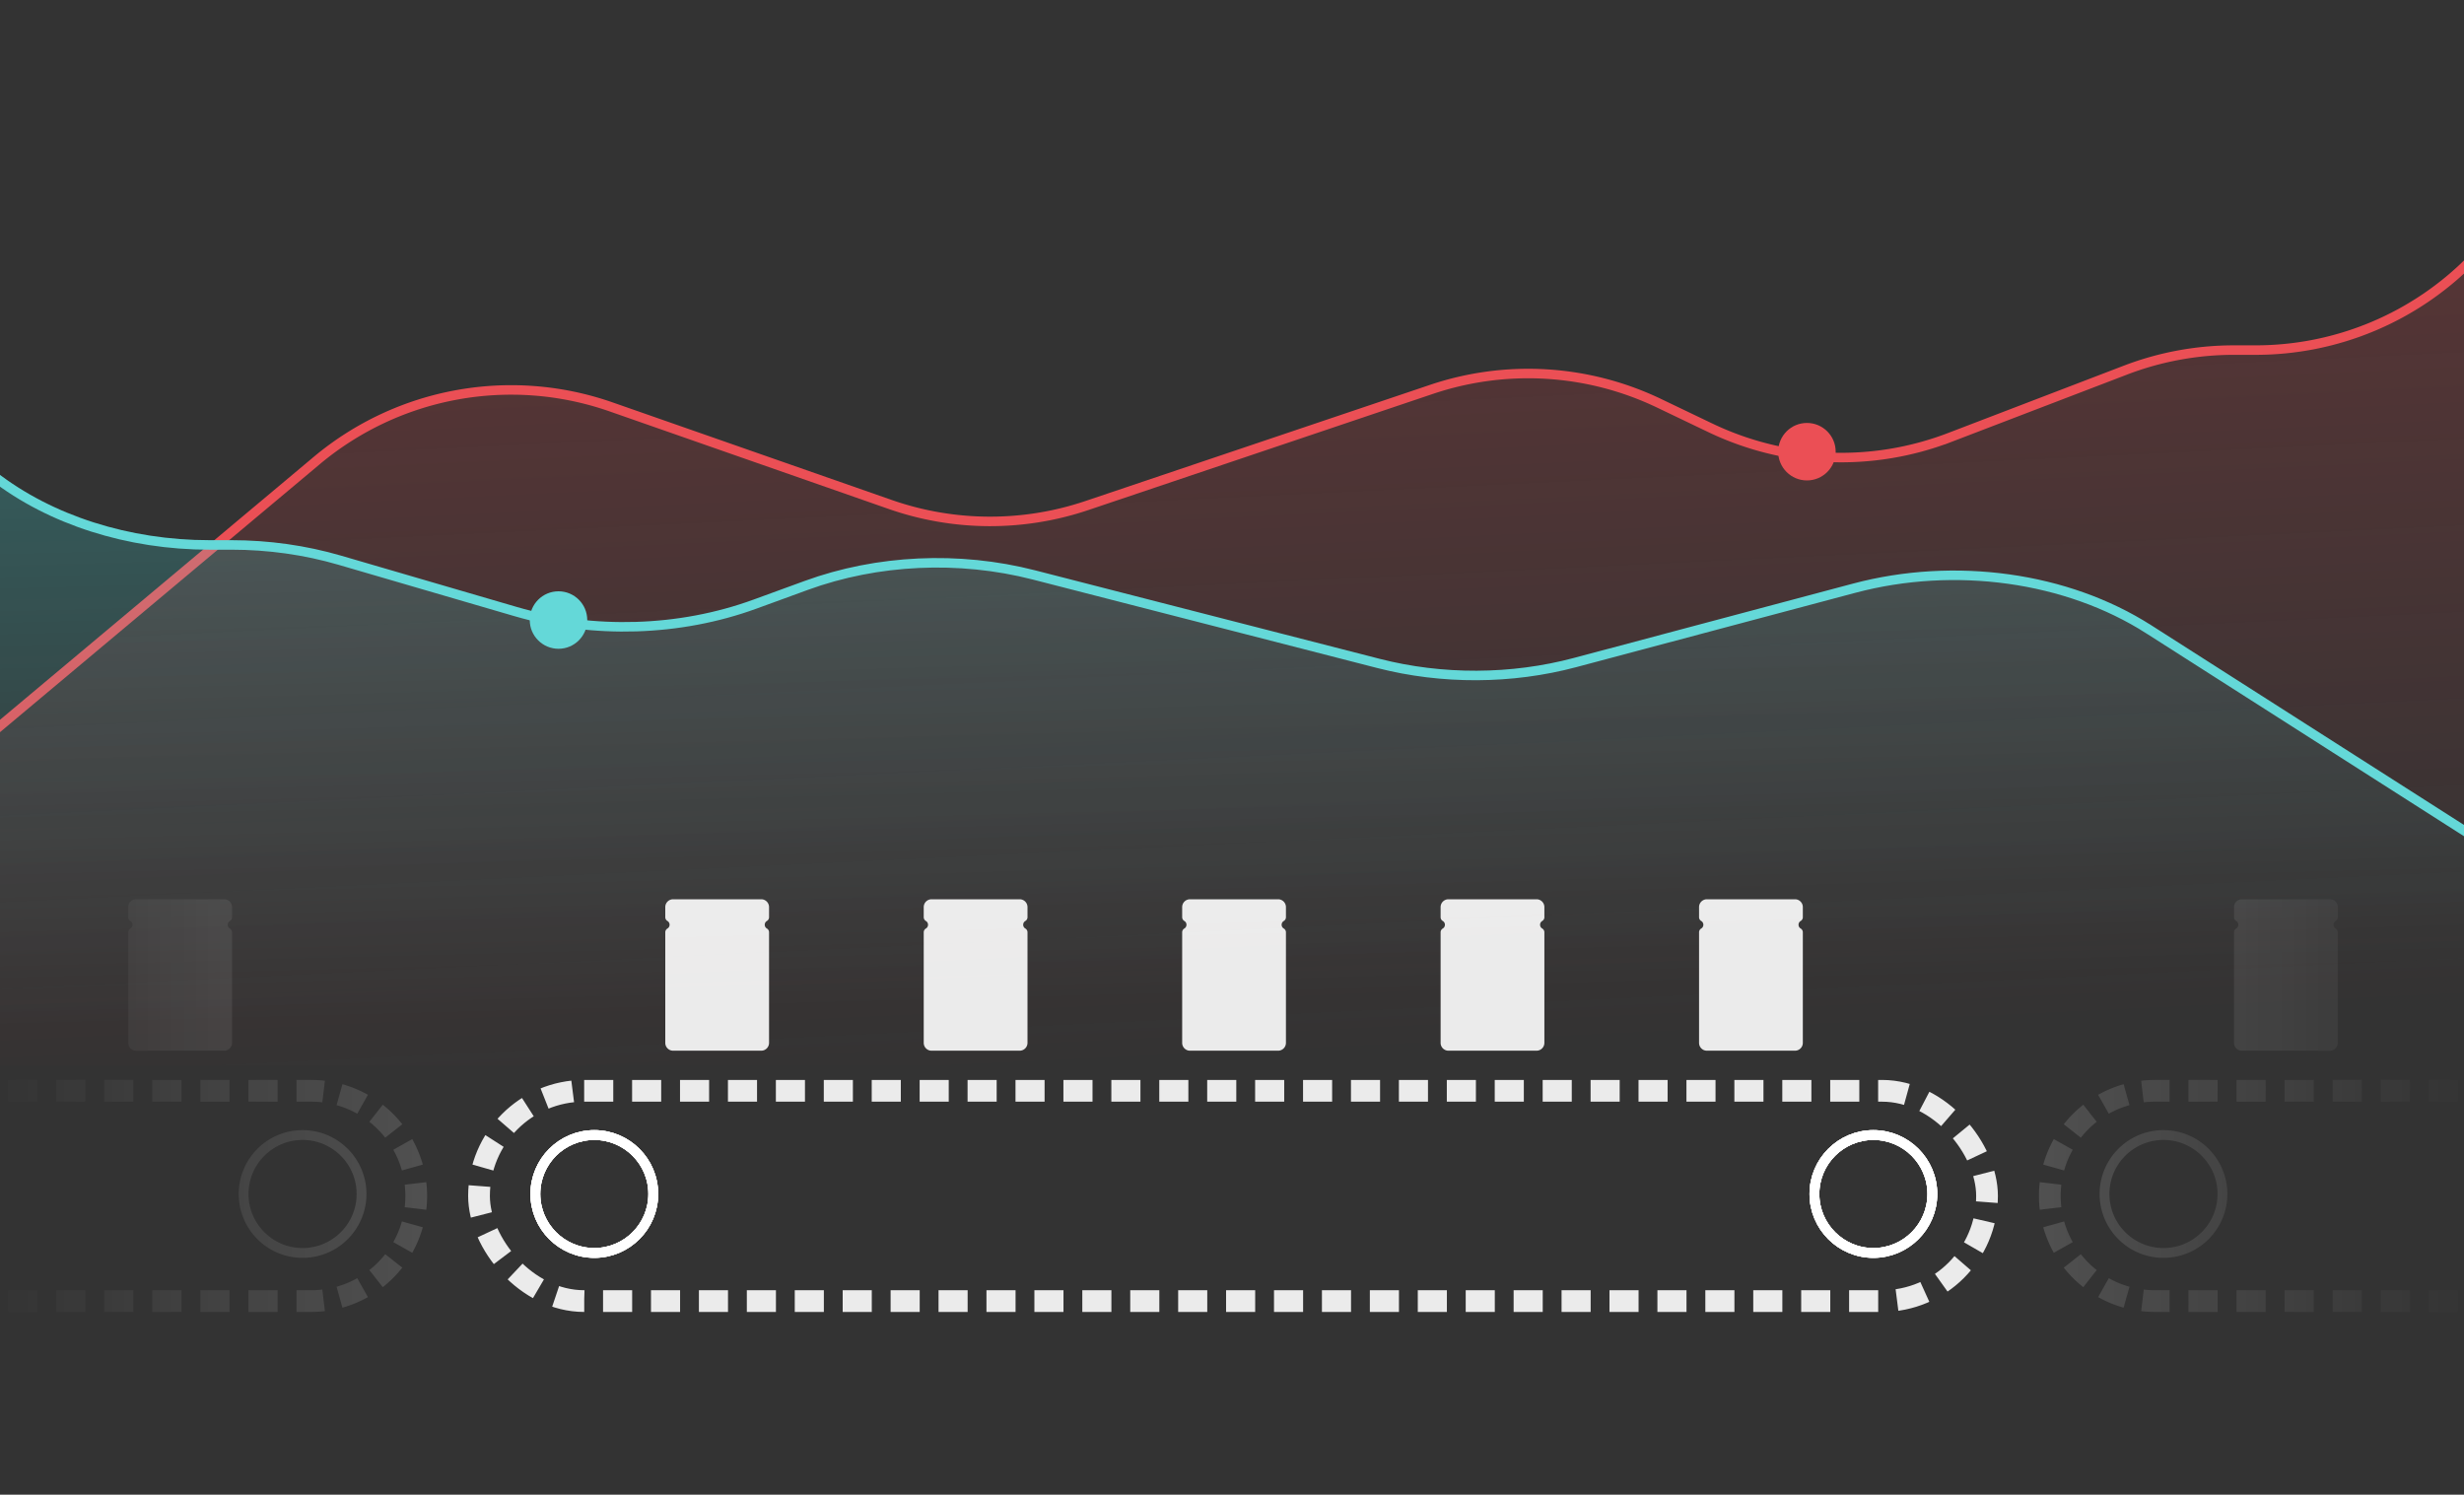
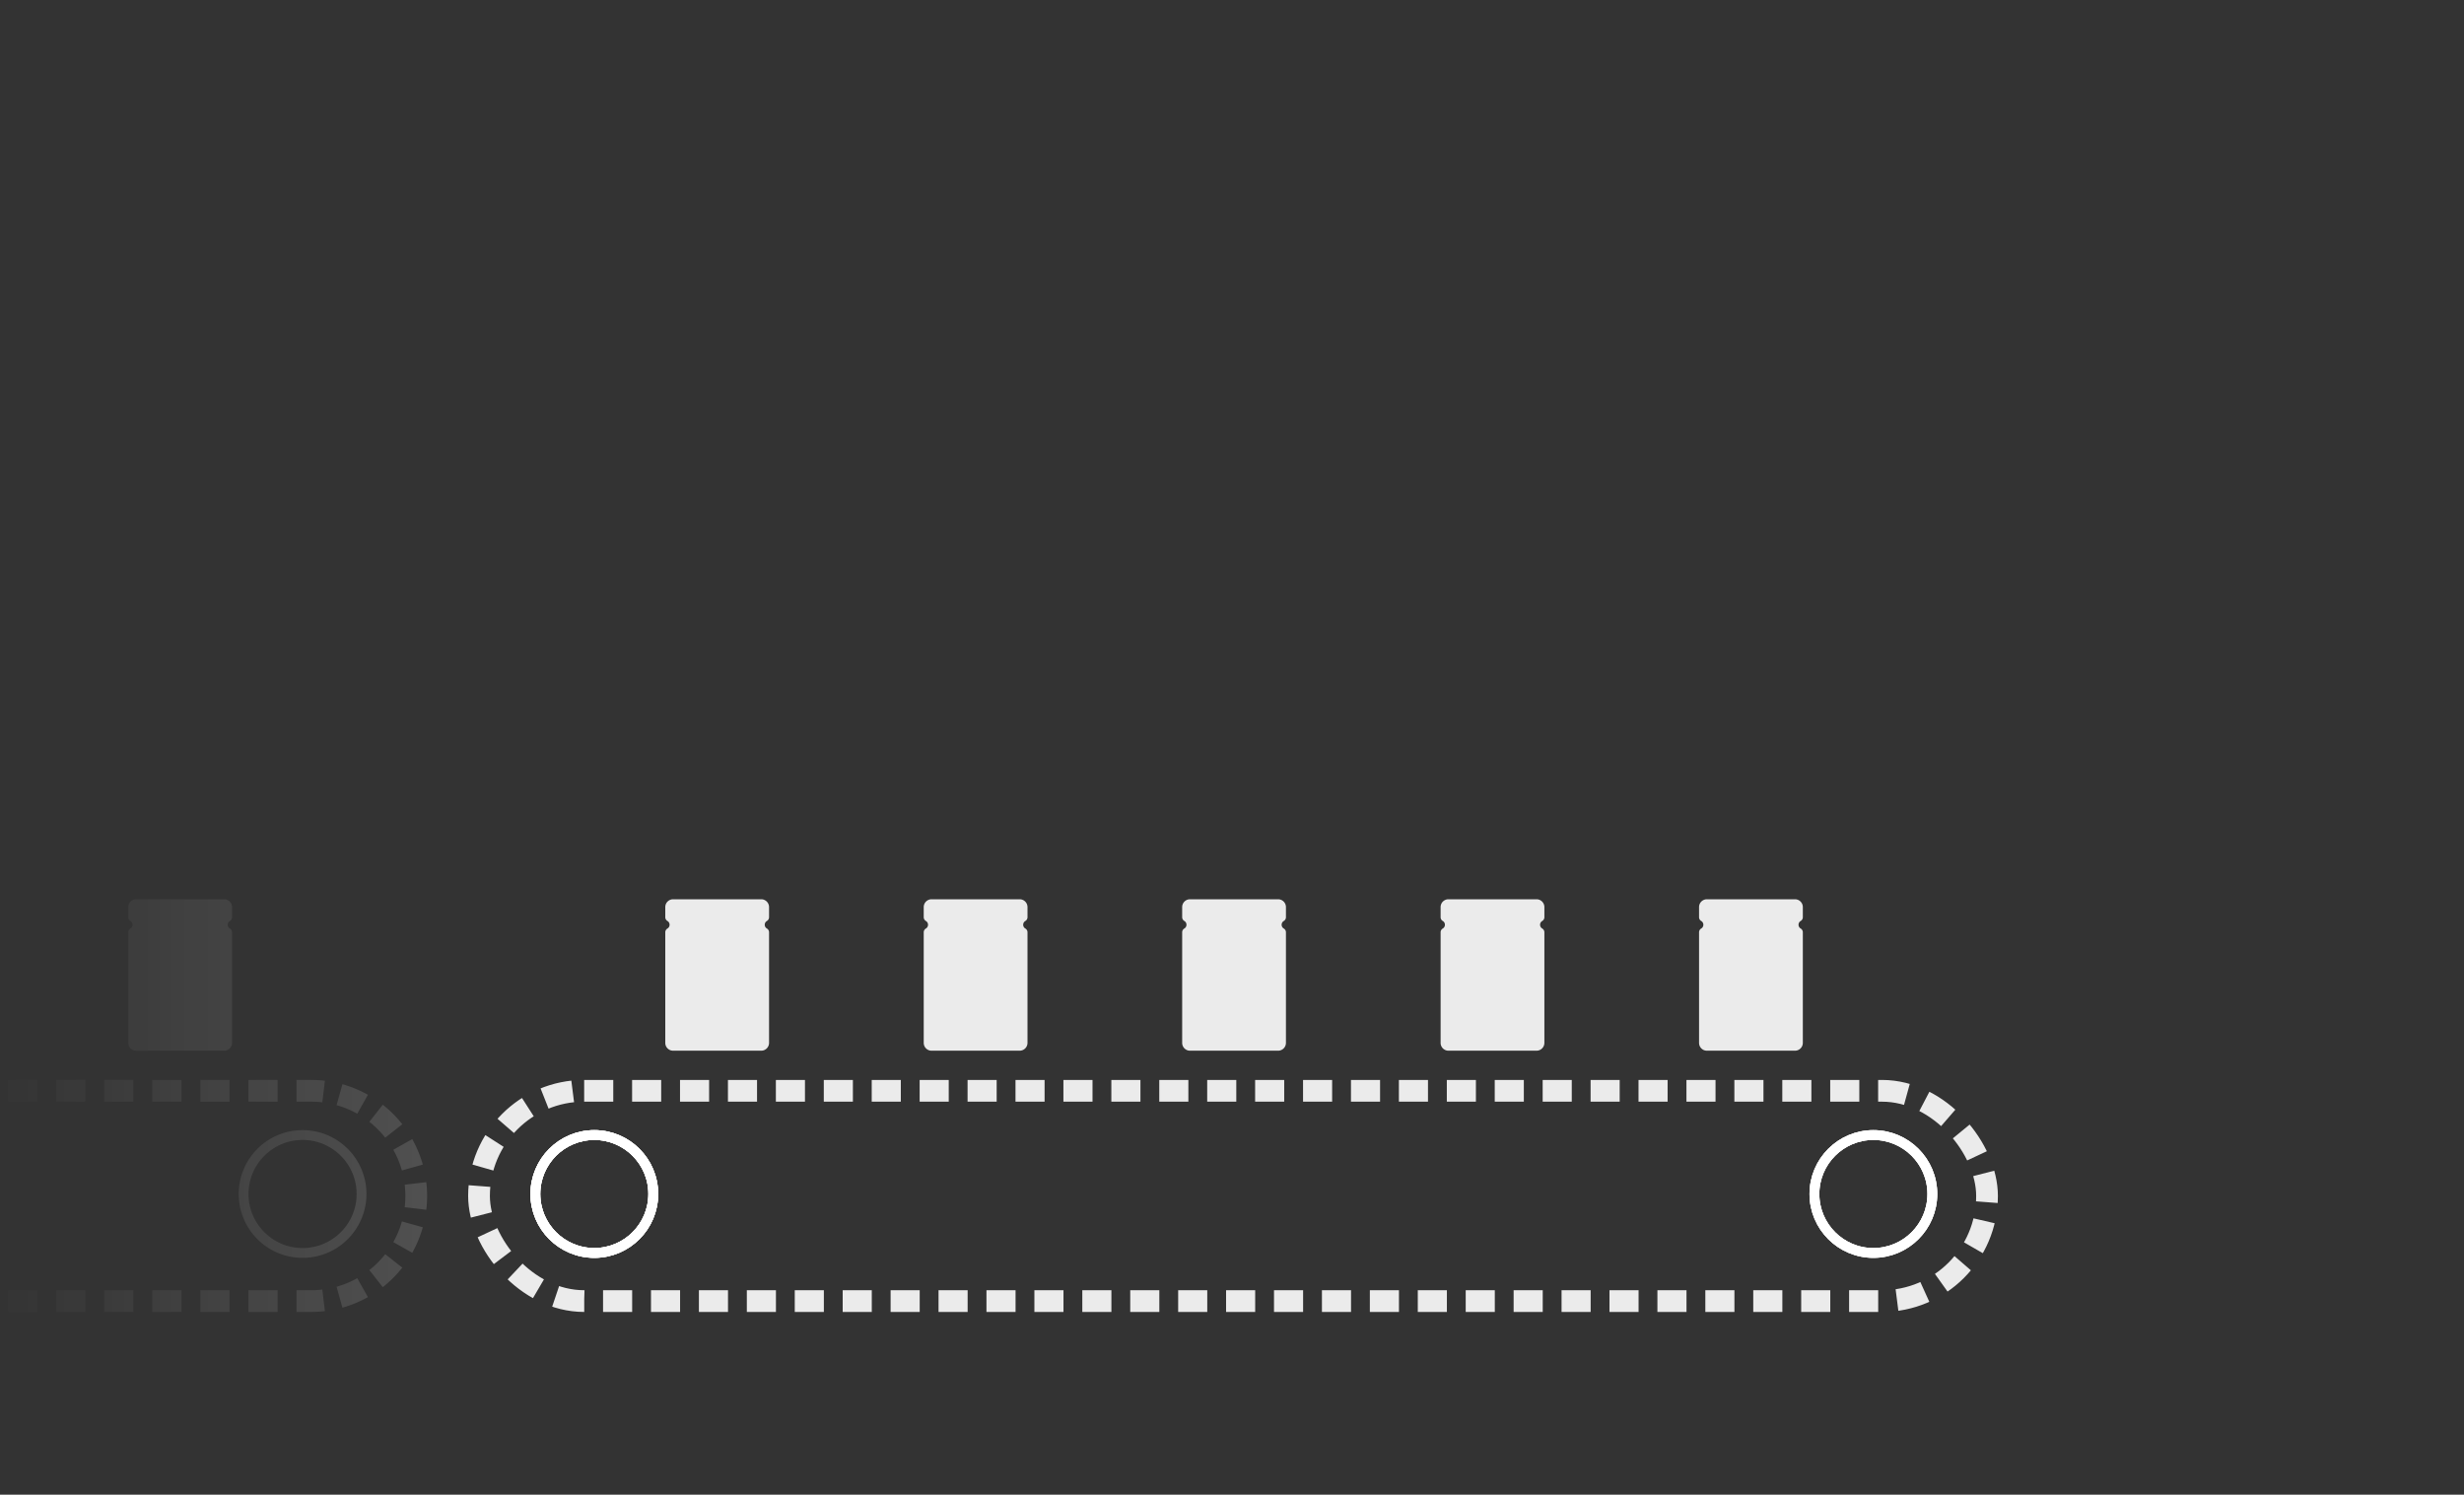
<svg xmlns="http://www.w3.org/2000/svg" width="1200" height="728" fill="none">
  <rect width="100%" height="100%" fill="#333333" stroke="none" />
  <g clip-path="url(#a)">
    <g clip-path="url(#b)">
      <g clip-path="url(#c)">
        <path fill="url(#d)" stroke="#EB4F55" stroke-width="4.63" d="M154.18 224.383-61.445 405.095v163.251H1262.61V66.526l-58.87 59.884a147.528 147.528 0 0 1-105.2 44.104h-10.65c-18.05 0-35.94 3.312-52.79 9.77l-85.607 32.808a147.517 147.517 0 0 1-116.527-4.708l-24.99-11.972a147.52 147.52 0 0 0-110.86-6.749l-167.801 56.569a147.524 147.524 0 0 1-95.809-.535l-135.885-47.506c-49.088-17.161-103.585-7.21-143.441 26.192Z" />
        <path fill="url(#e)" stroke="#64D8D8" stroke-width="4.63" d="m1046.4 306.461 215.62 137.695v124.389H-62.022V186.181l58.868 45.63c27.735 21.497 65.639 33.605 105.201 33.605h10.645c18.046 0 35.94 2.523 52.792 7.444l85.605 24.999c37.84 11.05 79.979 9.752 116.526-3.588l24.99-9.122c34.663-12.653 74.438-14.498 110.86-5.142l167.8 43.102c31.106 7.99 64.822 7.847 95.809-.408l135.884-36.197c49.088-13.076 103.582-5.493 143.442 19.957Z" />
-         <circle cx="880" cy="220" r="14" fill="#EB4F55" />
        <circle cx="272" cy="302" r="14" fill="#64D8D8" />
      </g>
    </g>
    <path fill="url(#f)" fill-opacity=".9" fill-rule="evenodd" d="M-391.511 448.574a2.132 2.132 0 0 0 1.048-1.837v-4.923a3.815 3.815 0 0 0-3.814-3.814h-42.909a3.815 3.815 0 0 0-3.814 3.814v4.923c0 .755.398 1.453 1.048 1.837 1.397.826 1.397 2.848 0 3.674a2.134 2.134 0 0 0-1.048 1.837v53.858a3.815 3.815 0 0 0 3.814 3.814h42.909a3.815 3.815 0 0 0 3.814-3.814v-53.858c0-.755-.398-1.453-1.048-1.837-1.397-.826-1.397-2.848 0-3.674Zm125.866 0a2.135 2.135 0 0 0 1.048-1.837v-4.923a3.815 3.815 0 0 0-3.814-3.814h-42.909a3.814 3.814 0 0 0-3.814 3.814v4.923c0 .755.398 1.453 1.047 1.837 1.397.826 1.397 2.848 0 3.674a2.135 2.135 0 0 0-1.047 1.837v53.858a3.814 3.814 0 0 0 3.814 3.814h42.909a3.815 3.815 0 0 0 3.814-3.814v-53.858c0-.755-.399-1.453-1.048-1.837-1.397-.826-1.397-2.848 0-3.674Zm126.913-1.837c0 .755-.398 1.453-1.047 1.837-1.397.826-1.397 2.848 0 3.674a2.134 2.134 0 0 1 1.047 1.837v53.858a3.814 3.814 0 0 1-3.814 3.814h-42.908a3.814 3.814 0 0 1-3.814-3.814v-53.858c0-.754.398-1.453 1.047-1.837 1.397-.826 1.397-2.848 0-3.674a2.134 2.134 0 0 1-1.047-1.837v-4.923a3.814 3.814 0 0 1 3.814-3.814h42.908a3.814 3.814 0 0 1 3.814 3.814v4.923Zm124.819 1.837a2.134 2.134 0 0 0 1.047-1.837v-4.923A3.814 3.814 0 0 0-16.68 438h-42.909a3.814 3.814 0 0 0-3.814 3.814v4.923c0 .755.399 1.453 1.048 1.837 1.397.826 1.397 2.848 0 3.674a2.135 2.135 0 0 0-1.048 1.837v53.858a3.814 3.814 0 0 0 3.814 3.814h42.91a3.814 3.814 0 0 0 3.813-3.814v-53.858c0-.755-.398-1.453-1.048-1.837-1.396-.826-1.396-2.848 0-3.674ZM113 446.737c0 .755-.398 1.453-1.048 1.837-1.397.826-1.397 2.848 0 3.674a2.132 2.132 0 0 1 1.048 1.837v53.858a3.815 3.815 0 0 1-3.814 3.814H66.277a3.814 3.814 0 0 1-3.814-3.814v-53.858c0-.754.398-1.453 1.048-1.837 1.397-.826 1.397-2.848 0-3.674a2.133 2.133 0 0 1-1.048-1.837v-4.923A3.814 3.814 0 0 1 66.277 438h42.909a3.815 3.815 0 0 1 3.814 3.814v4.923Zm34.359 161.133c14.536 0 26.32-11.784 26.32-26.321 0-14.536-11.784-26.32-26.32-26.32-14.537 0-26.321 11.784-26.321 26.32 0 14.537 11.784 26.321 26.321 26.321Zm-622.92 0c14.536 0 26.32-11.784 26.32-26.321 0-14.536-11.784-26.32-26.32-26.32-14.537 0-26.321 11.784-26.321 26.32 0 14.537 11.784 26.321 26.321 26.321Zm0 4.785c17.179 0 31.106-13.926 31.106-31.106 0-17.179-13.927-31.106-31.106-31.106-17.18 0-31.106 13.927-31.106 31.106 0 17.18 13.926 31.106 31.106 31.106Zm622.92 0c17.179 0 31.106-13.926 31.106-31.106 0-17.179-13.927-31.106-31.106-31.106-17.18 0-31.106 13.927-31.106 31.106 0 17.18 13.926 31.106 31.106 31.106Zm-633.96 20.696-.622 5.253c2.204.262 4.448.396 6.723.396h7.105v-10.58h-7.105c-1.858 0-3.685-.11-5.478-.322l-.623 5.253Zm-7.739-1.532-1.427 5.094a56.184 56.184 0 0 1-12.414-5.147l2.596-4.609 2.595-4.61a45.575 45.575 0 0 0 10.076 4.178l-1.426 5.094Zm-17.806-9.054-3.272 4.156a56.847 56.847 0 0 1-9.503-9.503l4.156-3.272 4.157-3.272a46.236 46.236 0 0 0 7.734 7.734l-3.272 4.157Zm-13.011-15.18-4.609 2.596a56.184 56.184 0 0 1-5.147-12.414l5.094-1.427 5.094-1.426a45.575 45.575 0 0 0 4.178 10.076l-4.61 2.595Zm-6.194-18.984-5.253.622A56.944 56.944 0 0 1-537 582.5c0-2.275.134-4.519.396-6.723l5.253.622 5.253.623a46.626 46.626 0 0 0 0 10.956l-5.253.623Zm1.532-19.941-5.094-1.427a56.184 56.184 0 0 1 5.147-12.414l4.609 2.596 4.61 2.595a45.575 45.575 0 0 0-4.178 10.076l-5.094-1.426Zm9.054-17.806-4.156-3.272a56.81 56.81 0 0 1 9.503-9.503l3.272 4.156 3.272 4.157a46.236 46.236 0 0 0-7.734 7.734l-4.157-3.272Zm15.18-13.011-2.596-4.609a56.184 56.184 0 0 1 12.414-5.147l1.427 5.094 1.426 5.094a45.575 45.575 0 0 0-10.076 4.178l-2.595-4.61ZM-480.5 526c-2.275 0-4.519.134-6.723.396l.622 5.253.623 5.253a46.626 46.626 0 0 1 5.478-.322h7.105V526h-7.105Zm16.302 5.29V526h14.211v10.58h-14.211v-5.29Zm23.407 0V526h14.211v10.58h-14.211v-5.29Zm23.408 0V526h14.211v10.58h-14.211v-5.29Zm23.407 0V526h14.211v10.58h-14.211v-5.29Zm23.408 0V526h14.211v10.58h-14.211v-5.29Zm23.407 0V526h14.211v10.58h-14.211v-5.29Zm23.407 0V526h14.211v10.58h-14.211v-5.29Zm23.408 0V526h14.211v10.58h-14.211v-5.29Zm23.407 0V526h14.211v10.58h-14.211v-5.29Zm23.408 0V526h14.211v10.58h-14.211v-5.29Zm23.407 0V526h14.211v10.58h-14.211v-5.29Zm23.407 0V526h14.211v10.58h-14.211v-5.29Zm23.408 0V526h14.211v10.58h-14.211v-5.29Zm23.407 0V526h14.211v10.58h-14.211v-5.29Zm23.408 0V526h14.211v10.58h-14.211v-5.29Zm23.407 0V526h14.211v10.58h-14.211v-5.29Zm23.407 0V526h14.211v10.58h-14.21v-5.29Zm23.408 0V526h14.21v10.58h-14.21v-5.29Zm23.407 0V526h14.211v10.58h-14.21v-5.29Zm23.408 0V526h14.21v10.58h-14.21v-5.29Zm23.407 0V526h14.211v10.58H3.951v-5.29Zm23.408 0V526h14.21v10.58h-14.21v-5.29Zm23.407 0V526h14.21v10.58h-14.21v-5.29Zm23.407 0V526h14.211v10.58h-14.21v-5.29Zm23.408 0V526h14.211v10.58H97.58v-5.29Zm23.407 0V526h14.211v10.58h-14.211v-5.29Zm23.408 0V526h7.105c2.275 0 4.519.134 6.723.396l-.622 5.253-.623 5.253a46.626 46.626 0 0 0-5.478-.322h-7.105v-5.29Zm20.945 1.891 1.427-5.094a56.184 56.184 0 0 1 12.414 5.147l-2.596 4.609-2.595 4.61a45.575 45.575 0 0 0-10.076-4.178l1.426-5.094Zm17.806 9.054 3.272-4.156a56.81 56.81 0 0 1 9.503 9.503l-4.156 3.272-4.157 3.272a46.236 46.236 0 0 0-7.734-7.734l3.272-4.157Zm13.011 15.18 4.609-2.596a56.184 56.184 0 0 1 5.147 12.414l-5.094 1.427-5.094 1.426a45.575 45.575 0 0 0-4.178-10.076l4.61-2.595Zm6.194 18.984 5.253-.622c.262 2.204.396 4.448.396 6.723 0 2.275-.134 4.519-.396 6.723l-5.253-.622-5.253-.623a46.626 46.626 0 0 0 0-10.956l5.253-.623Zm-1.532 19.941 5.094 1.427a56.184 56.184 0 0 1-5.147 12.414l-4.609-2.596-4.61-2.595a45.575 45.575 0 0 0 4.178-10.076l5.094 1.426Zm-9.054 17.806 4.156 3.272a56.847 56.847 0 0 1-9.503 9.503l-3.272-4.156-3.272-4.157a46.236 46.236 0 0 0 7.734-7.734l4.157 3.272Zm-15.18 13.011 2.596 4.609a56.184 56.184 0 0 1-12.414 5.147l-1.427-5.094-1.426-5.094a45.575 45.575 0 0 0 10.076-4.178l2.595 4.61Zm-18.984 6.194.622 5.253a56.944 56.944 0 0 1-6.723.396h-7.105v-10.58h7.105c1.858 0 3.685-.11 5.478-.322l.623 5.253Zm-22.403.359V639h-14.211v-10.58h14.211v5.29Zm-23.407 0V639H97.58v-10.58h14.211v5.29Zm-23.408 0V639h-14.21v-10.58h14.21v5.29Zm-23.407 0V639H50.765v-10.58h14.21v5.29Zm-23.408 0V639h-14.21v-10.58h14.21v5.29Zm-23.407 0V639H3.951v-10.58h14.21v5.29Zm-23.407 0V639h-14.211v-10.58h14.21v5.29Zm-23.408 0V639h-14.21v-10.58h14.21v5.29Zm-23.407 0V639h-14.211v-10.58h14.21v5.29Zm-23.408 0V639h-14.21v-10.58h14.21v5.29Zm-23.407 0V639h-14.211v-10.58h14.211v5.29Zm-23.407 0V639h-14.211v-10.58h14.211v5.29Zm-23.408 0V639h-14.211v-10.58h14.211v5.29Zm-23.407 0V639h-14.211v-10.58h14.211v5.29Zm-23.408 0V639h-14.211v-10.58h14.211v5.29Zm-23.407 0V639h-14.211v-10.58h14.211v5.29Zm-23.407 0V639h-14.211v-10.58h14.211v5.29Zm-23.408 0V639h-14.211v-10.58h14.211v5.29Zm-23.407 0V639h-14.211v-10.58h14.211v5.29Zm-23.408 0V639h-14.211v-10.58h14.211v5.29Zm-23.407 0V639h-14.211v-10.58h14.211v5.29Zm-23.408 0V639h-14.21v-10.58h14.21v5.29Zm-23.407 0V639h-14.211v-10.58h14.211v5.29Zm-23.407 0V639h-14.211v-10.58h14.211v5.29Zm-23.408 0V639h-14.211v-10.58h14.211v5.29Zm-23.407 0V639h-14.211v-10.58h14.211v5.29Z" clip-rule="evenodd" opacity=".4" />
    <path fill="#fff" fill-opacity=".9" fill-rule="evenodd" d="M374.537 446.737c0 .755-.398 1.453-1.048 1.837-1.397.826-1.397 2.848 0 3.674a2.132 2.132 0 0 1 1.048 1.837v53.858a3.815 3.815 0 0 1-3.814 3.814h-42.909a3.815 3.815 0 0 1-3.814-3.814v-53.858c0-.754.398-1.453 1.048-1.837 1.397-.826 1.397-2.848 0-3.674a2.132 2.132 0 0 1-1.048-1.837v-4.923a3.815 3.815 0 0 1 3.814-3.814h42.909a3.815 3.815 0 0 1 3.814 3.814v4.923Zm125.866 0c0 .755-.399 1.453-1.048 1.837-1.397.826-1.397 2.848 0 3.674a2.135 2.135 0 0 1 1.048 1.837v53.858a3.815 3.815 0 0 1-3.814 3.814H453.68a3.814 3.814 0 0 1-3.814-3.814v-53.858c0-.754.398-1.453 1.047-1.837 1.397-.826 1.397-2.848 0-3.674a2.134 2.134 0 0 1-1.047-1.837v-4.923A3.814 3.814 0 0 1 453.68 438h42.909a3.815 3.815 0 0 1 3.814 3.814v4.923Zm125.865 0c0 .755-.398 1.453-1.047 1.837-1.397.826-1.397 2.848 0 3.674a2.134 2.134 0 0 1 1.047 1.837v53.858a3.814 3.814 0 0 1-3.814 3.814h-42.908a3.815 3.815 0 0 1-3.815-3.814v-53.858c0-.754.399-1.453 1.048-1.837 1.397-.826 1.397-2.848 0-3.674a2.135 2.135 0 0 1-1.048-1.837v-4.923a3.815 3.815 0 0 1 3.815-3.814h42.908a3.814 3.814 0 0 1 3.814 3.814v4.923Zm125.866 0c0 .755-.398 1.453-1.048 1.837-1.396.826-1.396 2.848 0 3.674a2.132 2.132 0 0 1 1.048 1.837v53.858a3.814 3.814 0 0 1-3.814 3.814h-42.909a3.815 3.815 0 0 1-3.814-3.814v-53.858c0-.754.399-1.453 1.048-1.837 1.397-.826 1.397-2.848 0-3.674a2.135 2.135 0 0 1-1.048-1.837v-4.923a3.815 3.815 0 0 1 3.814-3.814h42.909a3.814 3.814 0 0 1 3.814 3.814v4.923Zm125.866 0c0 .755-.398 1.453-1.048 1.837-1.397.826-1.397 2.848 0 3.674a2.132 2.132 0 0 1 1.048 1.837v53.858a3.815 3.815 0 0 1-3.814 3.814h-42.909a3.815 3.815 0 0 1-3.814-3.814v-53.858c0-.754.398-1.453 1.048-1.837 1.397-.826 1.397-2.848 0-3.674a2.132 2.132 0 0 1-1.048-1.837v-4.923a3.815 3.815 0 0 1 3.814-3.814h42.909a3.815 3.815 0 0 1 3.814 3.814v4.923Z" clip-rule="evenodd" />
    <circle cx="912.359" cy="581.549" r="28.713" stroke="#fff" stroke-opacity=".9" stroke-width="4.786" />
    <circle cx="912.359" cy="581.549" r="28.713" stroke="#fff" stroke-opacity=".9" stroke-width="4.786" />
    <circle cx="912.359" cy="581.549" r="28.713" stroke="#fff" stroke-opacity=".9" stroke-width="4.786" />
-     <circle cx="912.359" cy="581.549" r="28.713" stroke="#fff" stroke-opacity=".9" stroke-width="4.786" />
    <circle cx="289.439" cy="581.549" r="28.713" stroke="#fff" stroke-opacity=".9" stroke-width="4.786" />
    <circle cx="289.439" cy="581.549" r="28.713" stroke="#fff" stroke-opacity=".9" stroke-width="4.786" />
    <circle cx="289.439" cy="581.549" r="28.713" stroke="#fff" stroke-opacity=".9" stroke-width="4.786" />
    <circle cx="289.439" cy="581.549" r="28.713" stroke="#fff" stroke-opacity=".9" stroke-width="4.786" />
    <rect width="734.42" height="102.42" x="233.29" y="531.29" stroke="#fff" stroke-dasharray="14.17 9.17" stroke-opacity=".9" stroke-width="10.58" rx="51.21" />
-     <path fill="url(#g)" fill-opacity=".9" fill-rule="evenodd" d="M1592.51 448.574a2.134 2.134 0 0 1-1.05-1.837v-4.923a3.817 3.817 0 0 1 3.82-3.814h42.91c2.1 0 3.81 1.708 3.81 3.814v4.923c0 .755-.4 1.453-1.05 1.837-1.39.826-1.39 2.848 0 3.674a2.136 2.136 0 0 1 1.05 1.837v53.858a3.815 3.815 0 0 1-3.81 3.814h-42.91a3.817 3.817 0 0 1-3.82-3.814v-53.858c0-.755.4-1.453 1.05-1.837 1.4-.826 1.4-2.848 0-3.674Zm-125.87 0a2.147 2.147 0 0 1-1.04-1.837v-4.923c0-2.106 1.7-3.814 3.81-3.814h42.91c2.11 0 3.81 1.708 3.81 3.814v4.923c0 .755-.39 1.453-1.04 1.837-1.4.826-1.4 2.848 0 3.674a2.126 2.126 0 0 1 1.04 1.837v53.858c0 2.106-1.7 3.814-3.81 3.814h-42.91a3.809 3.809 0 0 1-3.81-3.814v-53.858c0-.755.4-1.453 1.04-1.837 1.4-.826 1.4-2.848 0-3.674Zm-126.91-1.837c0 .755.4 1.453 1.05 1.837 1.4.826 1.4 2.848 0 3.674a2.134 2.134 0 0 0-1.05 1.837v53.858a3.817 3.817 0 0 0 3.82 3.814h42.9c2.11 0 3.82-1.708 3.82-3.814v-53.858c0-.754-.4-1.453-1.05-1.837-1.4-.826-1.4-2.848 0-3.674a2.134 2.134 0 0 0 1.05-1.837v-4.923a3.817 3.817 0 0 0-3.82-3.814h-42.9a3.817 3.817 0 0 0-3.82 3.814v4.923Zm-124.82 1.837a2.125 2.125 0 0 1-1.04-1.837v-4.923c0-2.106 1.7-3.814 3.81-3.814h42.91c2.11 0 3.81 1.708 3.81 3.814v4.923c0 .755-.4 1.453-1.04 1.837-1.4.826-1.4 2.848 0 3.674a2.148 2.148 0 0 1 1.04 1.837v53.858c0 2.106-1.7 3.814-3.81 3.814h-42.91a3.809 3.809 0 0 1-3.81-3.814v-53.858c0-.755.39-1.453 1.04-1.837 1.4-.826 1.4-2.848 0-3.674ZM1088 446.737c0 .755.4 1.453 1.05 1.837 1.39.826 1.39 2.848 0 3.674a2.134 2.134 0 0 0-1.05 1.837v53.858a3.815 3.815 0 0 0 3.81 3.814h42.91c2.11 0 3.82-1.708 3.82-3.814v-53.858c0-.754-.4-1.453-1.05-1.837-1.4-.826-1.4-2.848 0-3.674a2.134 2.134 0 0 0 1.05-1.837v-4.923a3.817 3.817 0 0 0-3.82-3.814h-42.91c-2.1 0-3.81 1.708-3.81 3.814v4.923Zm-34.36 161.133c-14.54 0-26.32-11.784-26.32-26.321 0-14.536 11.78-26.32 26.32-26.32 14.54 0 26.32 11.784 26.32 26.32 0 14.537-11.78 26.321-26.32 26.321Zm622.92 0c-14.54 0-26.32-11.784-26.32-26.321 0-14.536 11.78-26.32 26.32-26.32 14.54 0 26.32 11.784 26.32 26.32 0 14.537-11.78 26.321-26.32 26.321Zm0 4.785c-17.18 0-31.1-13.926-31.1-31.106 0-17.179 13.92-31.106 31.1-31.106s31.11 13.927 31.11 31.106c0 17.18-13.93 31.106-31.11 31.106Zm-622.92 0c-17.18 0-31.1-13.926-31.1-31.106 0-17.179 13.92-31.106 31.1-31.106s31.11 13.927 31.11 31.106c0 17.18-13.93 31.106-31.11 31.106Zm633.96 20.696.62 5.253c-2.2.262-4.44.396-6.72.396h-7.11v-10.58h7.11c1.86 0 3.69-.11 5.48-.322l.62 5.253Zm7.74-1.532 1.43 5.094a56.292 56.292 0 0 0 12.41-5.147l-2.59-4.609-2.6-4.61a45.586 45.586 0 0 1-10.08 4.178l1.43 5.094Zm17.81-9.054 3.27 4.156a56.905 56.905 0 0 0 9.5-9.503l-4.16-3.272-4.15-3.272a45.973 45.973 0 0 1-7.74 7.734l3.28 4.157Zm13.01-15.18 4.61 2.596a56.068 56.068 0 0 0 5.14-12.414l-5.09-1.427-5.09-1.426c-1 3.549-2.41 6.926-4.18 10.076l4.61 2.595Zm6.19-18.984 5.25.622c.27-2.204.4-4.448.4-6.723 0-2.275-.13-4.519-.4-6.723l-5.25.622-5.25.623a47.064 47.064 0 0 1 0 10.956l5.25.623Zm-1.53-19.941 5.09-1.427a56.068 56.068 0 0 0-5.14-12.414l-4.61 2.596-4.61 2.595a46.064 46.064 0 0 1 4.18 10.076l5.09-1.426Zm-9.06-17.806 4.16-3.272a56.867 56.867 0 0 0-9.5-9.503l-3.27 4.156-3.28 4.157a45.973 45.973 0 0 1 7.74 7.734l4.15-3.272Zm-15.17-13.011 2.59-4.609a56.292 56.292 0 0 0-12.41-5.147l-1.43 5.094-1.43 5.094c3.55.994 6.93 2.404 10.08 4.178l2.6-4.61ZM1681.5 526c2.28 0 4.52.134 6.72.396l-.62 5.253-.62 5.253a46.597 46.597 0 0 0-5.48-.322h-7.11V526h7.11Zm-16.3 5.29V526h-14.21v10.58h14.21v-5.29Zm-23.41 0V526h-14.21v10.58h14.21v-5.29Zm-23.41 0V526h-14.21v10.58h14.21v-5.29Zm-23.4 0V526h-14.22v10.58h14.22v-5.29Zm-23.41 0V526h-14.21v10.58h14.21v-5.29Zm-23.41 0V526h-14.21v10.58h14.21v-5.29Zm-23.41 0V526h-14.21v10.58h14.21v-5.29Zm-23.4 0V526h-14.21v10.58h14.21v-5.29Zm-23.41 0V526h-14.21v10.58h14.21v-5.29Zm-23.41 0V526h-14.21v10.58h14.21v-5.29Zm-23.41 0V526h-14.21v10.58h14.21v-5.29Zm-23.4 0V526h-14.21v10.58h14.21v-5.29Zm-23.41 0V526h-14.21v10.58h14.21v-5.29Zm-23.41 0V526h-14.21v10.58h14.21v-5.29Zm-23.41 0V526h-14.21v10.58h14.21v-5.29Zm-23.4 0V526h-14.21v10.58h14.21v-5.29Zm-23.41 0V526h-14.21v10.58h14.21v-5.29Zm-23.41 0V526h-14.21v10.58h14.21v-5.29Zm-23.41 0V526h-14.21v10.58h14.21v-5.29Zm-23.4 0V526h-14.21v10.58h14.21v-5.29Zm-23.41 0V526h-14.21v10.58h14.21v-5.29Zm-23.41 0V526h-14.21v10.58h14.21v-5.29Zm-23.4 0V526h-14.22v10.58h14.22v-5.29Zm-23.41 0V526h-14.21v10.58h14.21v-5.29Zm-23.41 0V526h-14.21v10.58h14.21v-5.29Zm-23.41 0V526h-14.21v10.58h14.21v-5.29Zm-23.4 0V526h-7.11c-2.28 0-4.52.134-6.72.396l.62 5.253.62 5.253c1.79-.212 3.62-.322 5.48-.322h7.11v-5.29Zm-20.95 1.891-1.43-5.094a56.292 56.292 0 0 0-12.41 5.147l2.59 4.609 2.6 4.61a45.586 45.586 0 0 1 10.08-4.178l-1.43-5.094Zm-17.81 9.054-3.27-4.156a56.867 56.867 0 0 0-9.5 9.503l4.16 3.272 4.15 3.272a45.973 45.973 0 0 1 7.74-7.734l-3.28-4.157Zm-13.01 15.18-4.61-2.596a56.365 56.365 0 0 0-5.143 12.414l5.093 1.427 5.09 1.426c1-3.549 2.41-6.926 4.18-10.076l-4.61-2.595Zm-6.191 18.984-5.253-.622A56.944 56.944 0 0 0 993 582.5c0 2.275.134 4.519.396 6.723l5.253-.622 5.251-.623a47.064 47.064 0 0 1 0-10.956l-5.251-.623Zm1.531 19.941-5.093 1.427a56.365 56.365 0 0 0 5.143 12.414l4.61-2.596 4.61-2.595a46.064 46.064 0 0 1-4.18-10.076l-5.09 1.426Zm9.06 17.806-4.16 3.272a56.867 56.867 0 0 0 9.5 9.503l3.27-4.156 3.28-4.157a45.973 45.973 0 0 1-7.74-7.734l-4.15 3.272Zm15.17 13.011-2.59 4.609a56.292 56.292 0 0 0 12.41 5.147l1.43-5.094 1.43-5.094a45.586 45.586 0 0 1-10.08-4.178l-2.6 4.61Zm18.99 6.194-.62 5.253c2.2.262 4.44.396 6.72.396h7.11v-10.58h-7.11c-1.86 0-3.69-.11-5.48-.322l-.62 5.253Zm22.4.359V639h14.21v-10.58h-14.21v5.29Zm23.41 0V639h14.21v-10.58h-14.21v5.29Zm23.41 0V639h14.21v-10.58h-14.21v5.29Zm23.4 0V639h14.22v-10.58h-14.22v5.29Zm23.41 0V639h14.21v-10.58h-14.21v5.29Zm23.41 0V639h14.21v-10.58h-14.21v5.29Zm23.41 0V639h14.21v-10.58h-14.21v5.29Zm23.4 0V639h14.21v-10.58h-14.21v5.29Zm23.41 0V639h14.21v-10.58h-14.21v5.29Zm23.41 0V639h14.21v-10.58h-14.21v5.29Zm23.41 0V639h14.21v-10.58h-14.21v5.29Zm23.4 0V639h14.21v-10.58h-14.21v5.29Zm23.41 0V639h14.21v-10.58h-14.21v5.29Zm23.41 0V639h14.21v-10.58h-14.21v5.29Zm23.41 0V639h14.21v-10.58h-14.21v5.29Zm23.4 0V639h14.21v-10.58h-14.21v5.29Zm23.41 0V639h14.21v-10.58h-14.21v5.29Zm23.41 0V639h14.21v-10.58h-14.21v5.29Zm23.41 0V639h14.21v-10.58h-14.21v5.29Zm23.4 0V639h14.21v-10.58h-14.21v5.29Zm23.41 0V639h14.21v-10.58h-14.21v5.29Zm23.41 0V639h14.21v-10.58h-14.21v5.29Zm23.4 0V639h14.22v-10.58h-14.22v5.29Zm23.41 0V639h14.21v-10.58h-14.21v5.29Zm23.41 0V639h14.21v-10.58h-14.21v5.29Zm23.41 0V639h14.21v-10.58h-14.21v5.29Z" clip-rule="evenodd" opacity=".4" />
  </g>
  <defs>
    <linearGradient id="d" x1="600.581" x2="621.036" y1="86.324" y2="515.336" gradientUnits="userSpaceOnUse">
      <stop stop-color="#FE3D42" stop-opacity=".2" />
      <stop offset="1" stop-color="#FE3D42" stop-opacity="0" />
    </linearGradient>
    <linearGradient id="e" x1="600" x2="607.441" y1="201.267" y2="485.443" gradientUnits="userSpaceOnUse">
      <stop stop-color="#3CFFFF" stop-opacity=".2" />
      <stop offset="1" stop-color="#3CFFFF" stop-opacity="0" />
    </linearGradient>
    <linearGradient id="f" x1="-7" x2="208" y1="538.5" y2="538.5" gradientUnits="userSpaceOnUse">
      <stop stop-color="#fff" stop-opacity="0" />
      <stop offset="1" stop-color="#fff" stop-opacity=".4" />
    </linearGradient>
    <linearGradient id="g" x1="1208" x2="993" y1="538.5" y2="538.5" gradientUnits="userSpaceOnUse">
      <stop stop-color="#fff" stop-opacity="0" />
      <stop offset="1" stop-color="#fff" stop-opacity=".4" />
    </linearGradient>
    <clipPath id="a">
      <path fill="#fff" d="M0 0h1200v728H0z" />
    </clipPath>
    <clipPath id="b">
      <path fill="#fff" d="M0-.5h1200v729H0z" />
    </clipPath>
    <clipPath id="c">
-       <path fill="#fff" d="M-15 81h1230v438.048H-15z" />
+       <path fill="#fff" d="M-15 81v438.048H-15z" />
    </clipPath>
  </defs>
</svg>